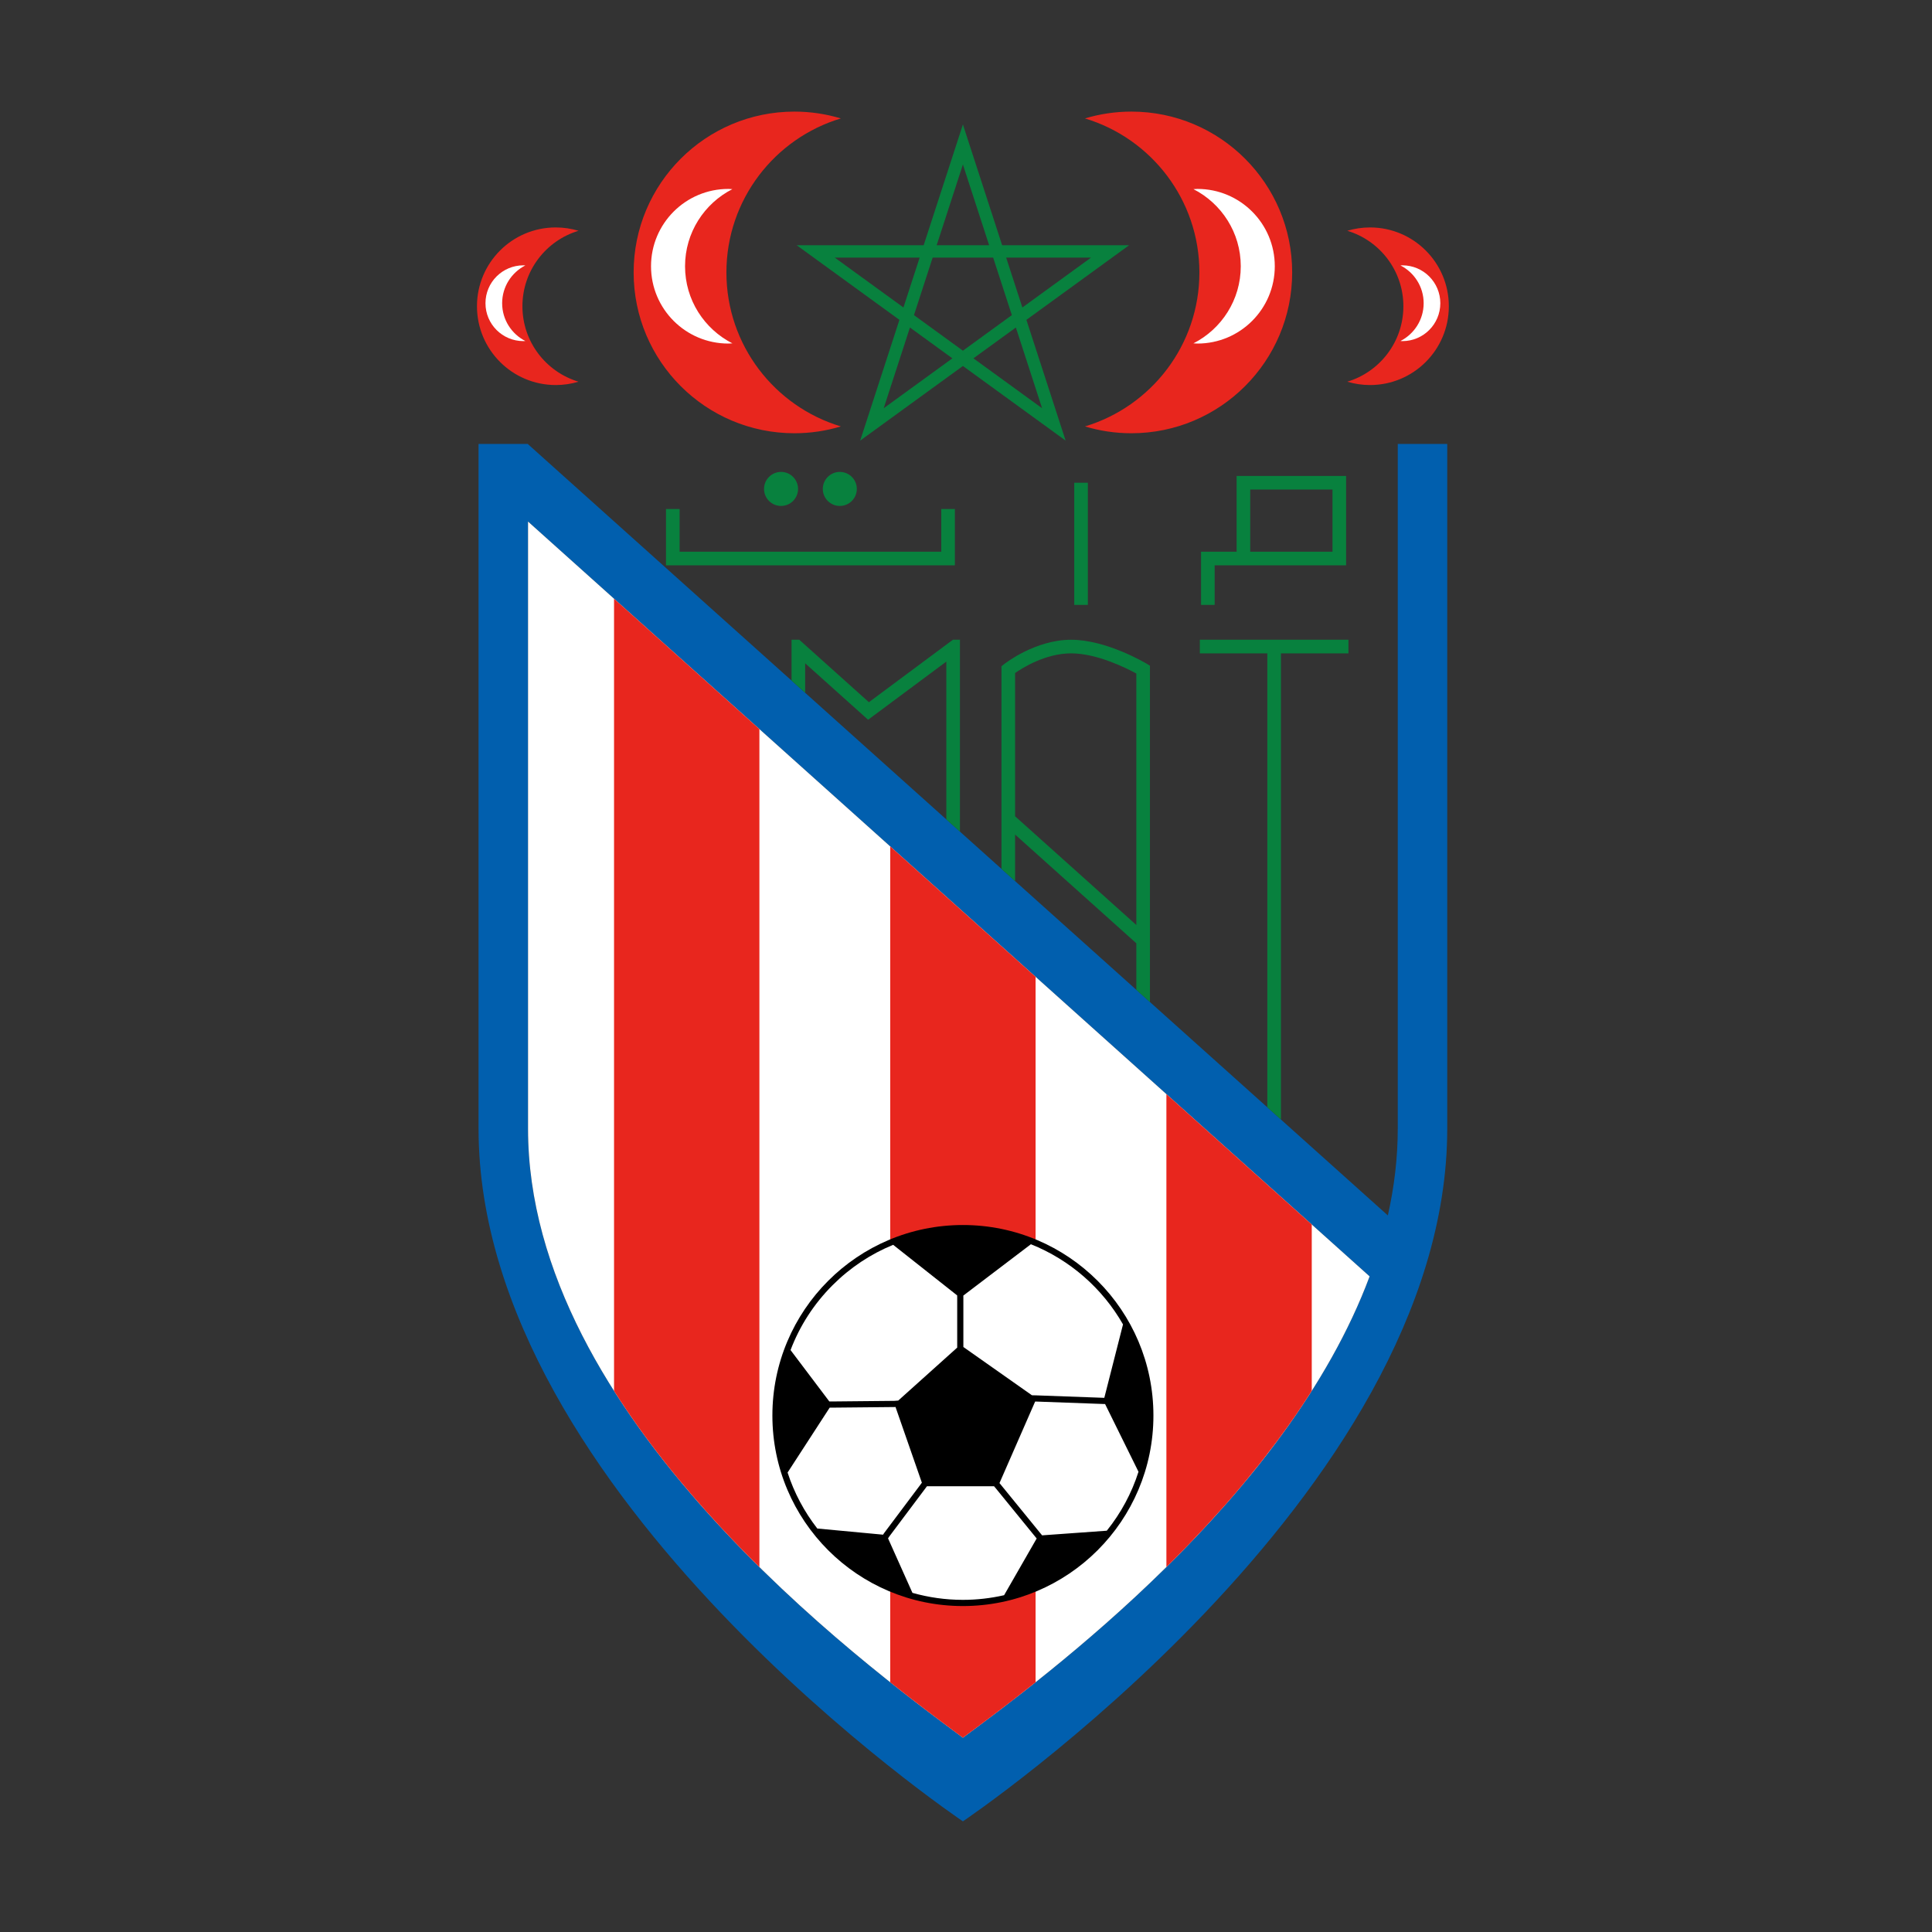
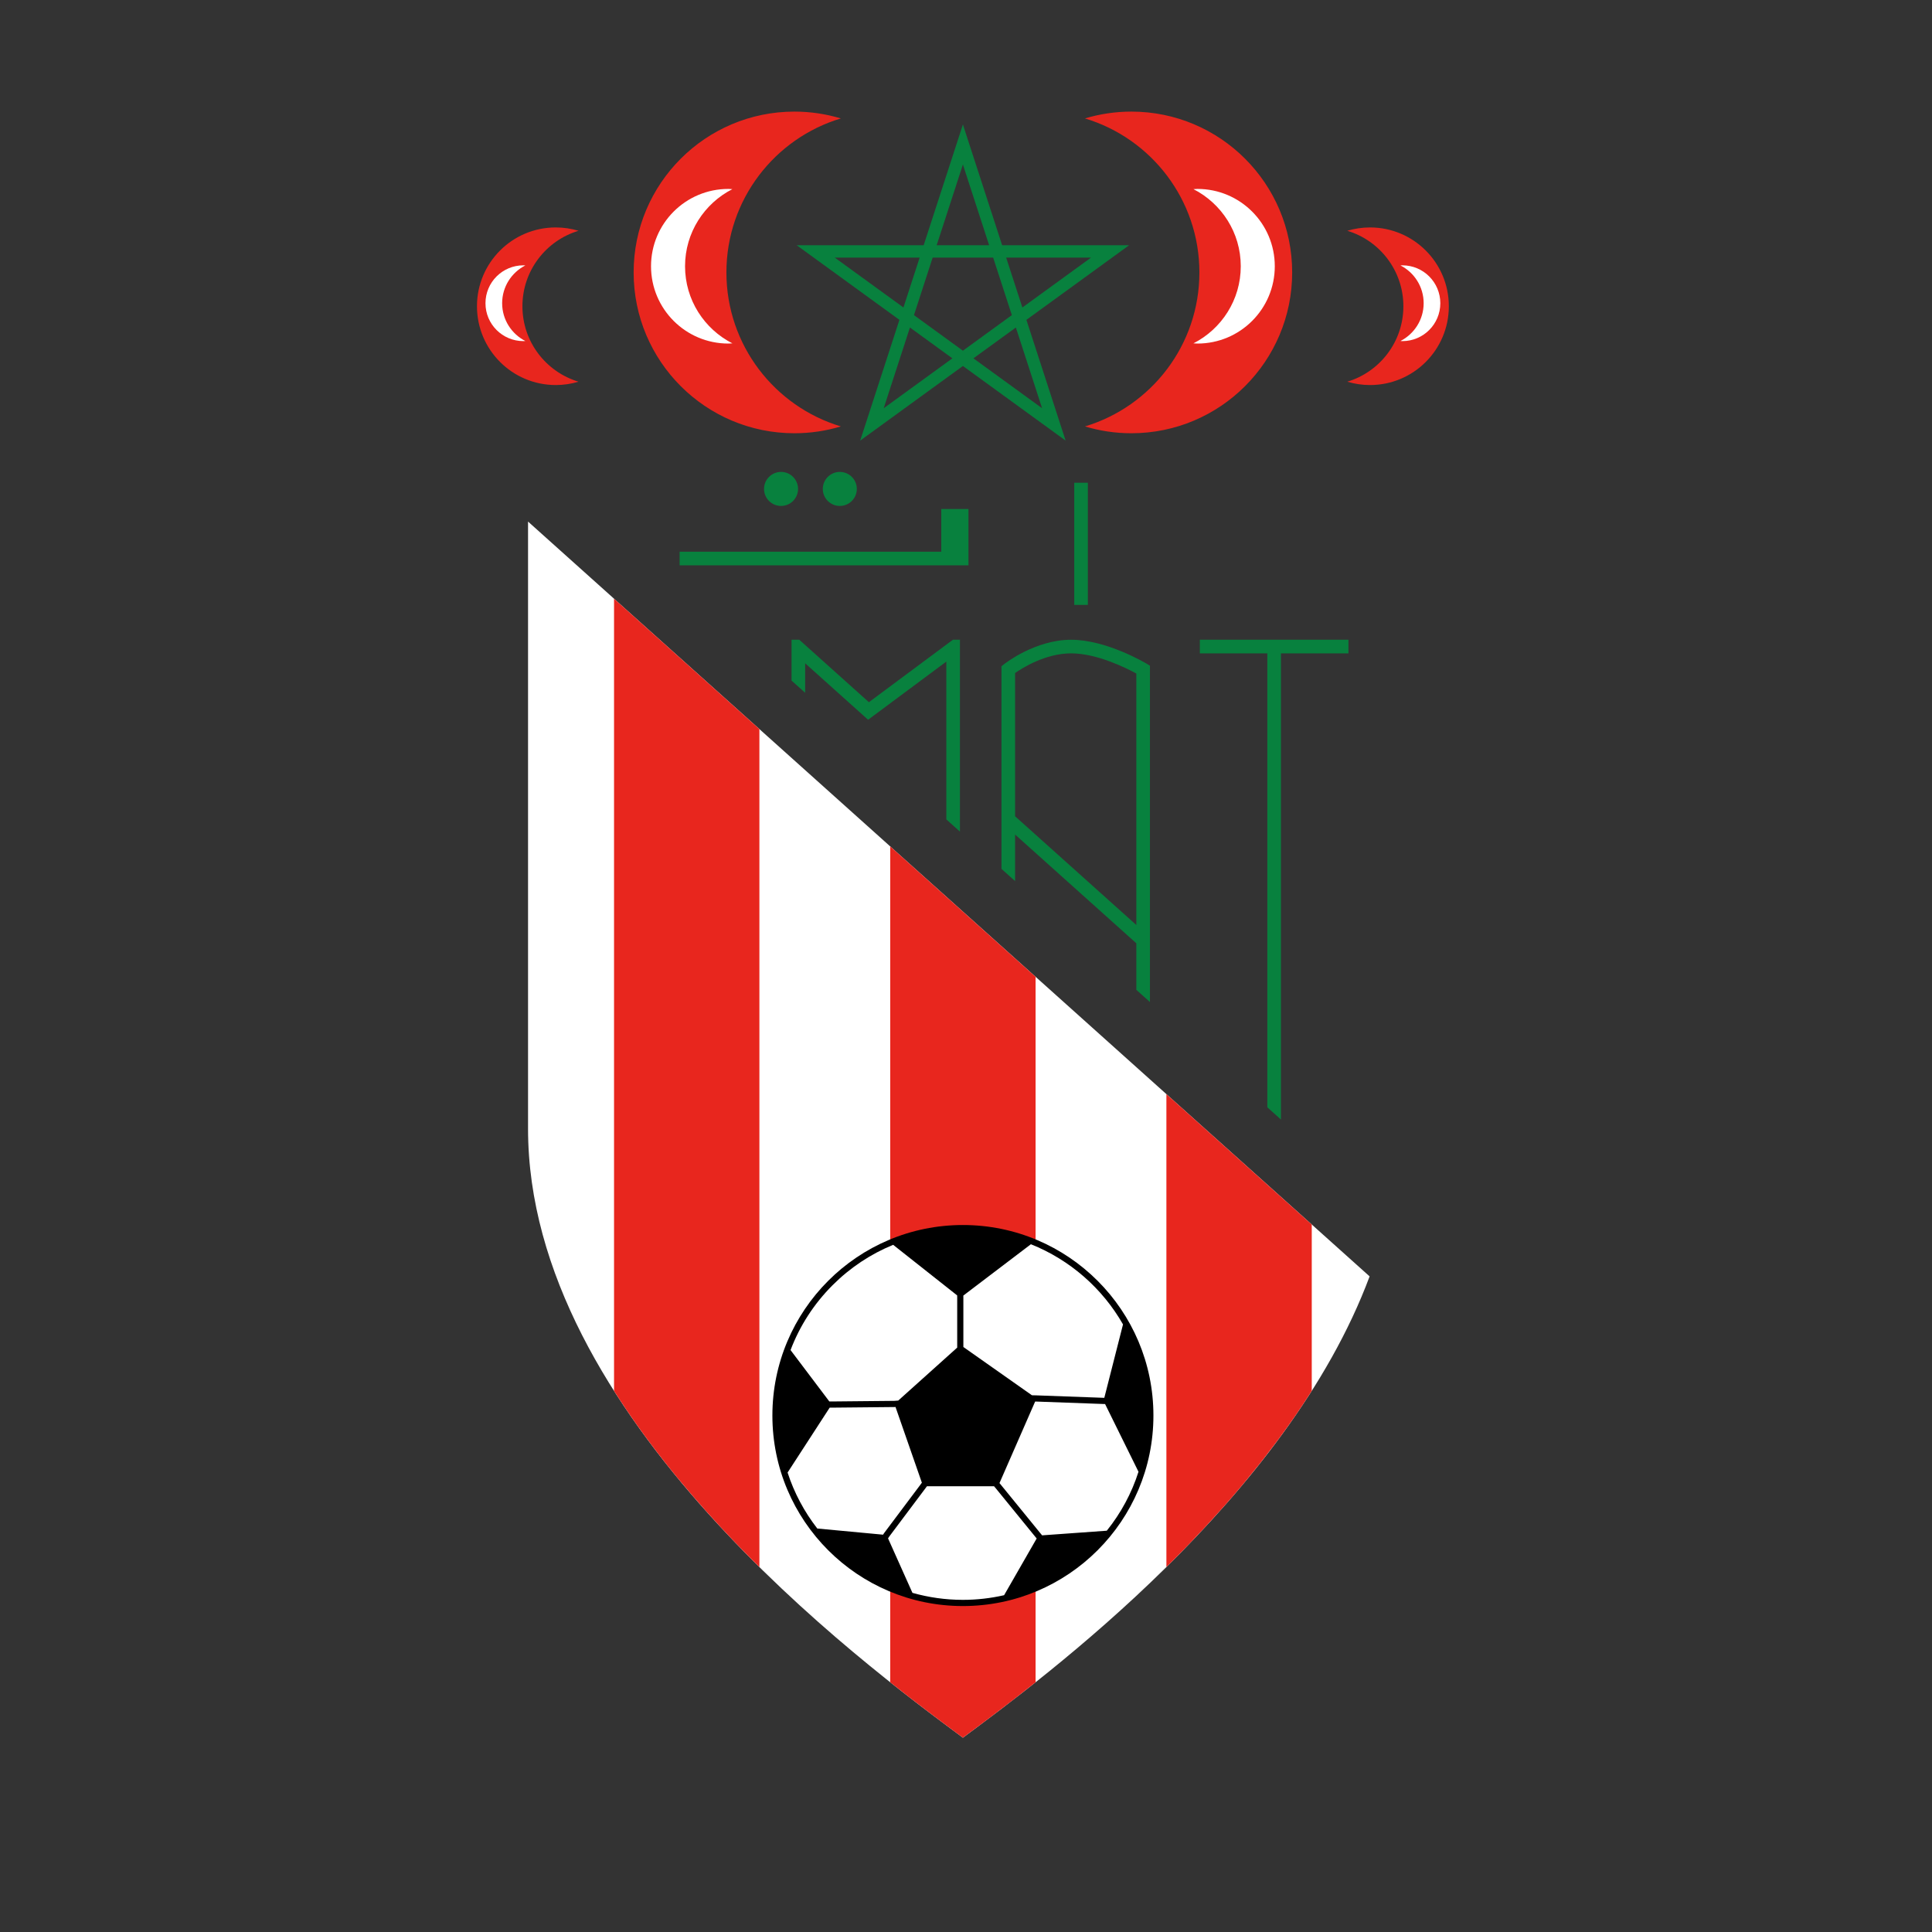
<svg xmlns="http://www.w3.org/2000/svg" version="1.1" width="226" height="226" viewBox="-0.5 -0.5 226 226" enable-background="new -0.5 -0.5 226 226" xml:space="preserve">
  <rect x="-0.5" y="-0.5" width="226" height="226" fill="#333333" stroke="none" />
  <defs>
</defs>
-   <path fill="#015FAE" d="M163.006,51.433c0,15.996,0,80.101,0,80.101  c0,3.436-0.413,6.821-1.159,10.143L61.269,51.466c0-0.011,0-0.022,0-0.033h-0.038  h-5.751v3.888v76.213c0,42.95,56.657,81.021,56.657,81.021  s56.657-38.071,56.657-81.021V51.433H163.006z M112.138,202.771  c-11.63-8.623-50.869-37.558-50.869-71.237c0,0,0-47.629,0-71.021l98.444,88.296  C150.031,174.778,121.719,195.667,112.138,202.771z" />
  <path fill="#FFFFFF" d="M61.269,60.513c0,23.392,0,71.021,0,71.021  c0,33.68,39.239,62.614,50.869,71.237c9.581-7.104,37.894-27.993,47.575-53.963  L61.269,60.513z" />
  <polygon fill="#08813E" points="147.75,129.032 149.342,130.46 149.342,75.928 157.239,75.928   157.239,74.336 139.853,74.336 139.853,75.928 147.75,75.928 " />
  <path fill="#08813E" d="M118.242,102.567c0-1.467,0-3.36,0-5.443l14.183,12.72  c0,2.004,0,3.851,0,5.443l1.591,1.428V77.37l-0.387-0.232  c-0.189-0.114-4.717-2.802-8.834-2.802c-4.172,0-7.694,2.743-7.842,2.86  l-0.303,0.239v23.705L118.242,102.567z M118.242,78.229  c0.854-0.596,3.553-2.301,6.553-2.301c3.062,0,6.525,1.756,7.63,2.36  c0,0.571,0,17.09,0,29.417l-14.183-12.72  C118.242,87.482,118.242,78.681,118.242,78.229z" />
  <path fill="#08813E" d="M93.685,80.541c0-1.171,0-2.494,0-3.45  c1.865,1.673,7.363,6.603,7.363,6.603s7.219-5.367,9.15-6.803  c0,1.959,0,12.484,0,18.46l1.592,1.428V74.336h-0.823  c-2.361,1.755-9.055,6.732-9.825,7.305c-0.681-0.611-5.992-5.374-8.144-7.305  h-0.905v4.777L93.685,80.541z" />
-   <path fill="#08813E" d="M109.606,59.044c0,0,0,3.809,0,4.993c-1.476,0-29.131,0-30.607,0  c0-1.184,0-4.993,0-4.993h-1.592v6.584h33.791v-6.584H109.606z" />
+   <path fill="#08813E" d="M109.606,59.044c0,0,0,3.809,0,4.993c-1.476,0-29.131,0-30.607,0  c0-1.184,0-4.993,0-4.993v6.584h33.791v-6.584H109.606z" />
  <rect x="125.162" y="55.969" fill="#08813E" width="1.592" height="14.291" />
-   <path fill="#08813E" d="M144.156,55.173c0,0,0,7.545,0,8.864c-1.15,0-4.16,0-4.16,0v6.223  h1.591c0,0,0-3.472,0-4.631c1.432,0,15.376,0,15.376,0V55.173H144.156z M155.371,56.765  c0,1.189,0,6.083,0,7.272c-0.944,0-5.419,0-9.623,0c0-1.188,0-6.083,0-7.272  C147.017,56.765,154.103,56.765,155.371,56.765z" />
  <circle fill="#08813E" cx="90.865" cy="56.693" r="1.99" />
  <circle fill="#08813E" cx="97.739" cy="56.693" r="1.99" />
  <path fill="#E8261E" d="M88.333,84.787v98.023c-0.005-0.005-0.01-0.011-0.016-0.017  c-0.747-0.737-1.493-1.489-2.238-2.256c-0.014-0.014-0.027-0.027-0.041-0.042  c-0.747-0.769-1.491-1.552-2.23-2.348c-0.007-0.008-0.015-0.016-0.022-0.023  c-4.496-4.843-8.818-10.189-12.454-15.917c-0-0.002-0.002-0.003-0.003-0.005  V69.536L88.333,84.787z M152.946,142.741l-17.004-15.252v55.32  c0.029-0.028,0.059-0.058,0.088-0.088c0.651-0.643,1.302-1.302,1.952-1.967  c0.215-0.221,0.431-0.446,0.646-0.67c0.481-0.5,0.962-1.005,1.439-1.517  c0.235-0.25,0.469-0.5,0.702-0.753c0.514-0.557,1.024-1.122,1.532-1.691  c0.171-0.191,0.343-0.379,0.513-0.571c0.66-0.749,1.314-1.509,1.961-2.279  c0.176-0.21,0.348-0.423,0.522-0.634c0.479-0.579,0.955-1.163,1.427-1.754  c0.223-0.279,0.442-0.562,0.663-0.845c0.436-0.558,0.865-1.122,1.291-1.688  c0.204-0.271,0.407-0.54,0.607-0.812c0.576-0.785,1.143-1.576,1.696-2.376  c0.047-0.069,0.096-0.137,0.143-0.206c0.56-0.815,1.103-1.641,1.635-2.472  c0.063-0.099,0.124-0.201,0.187-0.3V142.741z M113.896,201.464  c0.236-0.177,0.483-0.36,0.732-0.547c0.097-0.073,0.193-0.146,0.292-0.219  c0.254-0.19,0.516-0.389,0.782-0.59c0.11-0.083,0.223-0.168,0.334-0.252  c0.269-0.204,0.541-0.412,0.821-0.625c0.115-0.089,0.234-0.182,0.353-0.271  c0.288-0.219,0.578-0.442,0.876-0.673c0.109-0.085,0.223-0.174,0.333-0.259  c0.715-0.554,1.452-1.132,2.22-1.74v-82.524l-17.004-15.251v97.775  c3.004,2.385,5.63,4.351,7.631,5.837c0.047,0.036,0.096,0.071,0.144,0.106  c0.251,0.187,0.497,0.369,0.727,0.54c0.45-0.334,0.949-0.704,1.478-1.098  C113.709,201.604,113.801,201.534,113.896,201.464z" />
  <circle cx="112.138" cy="165.085" r="22.286" />
  <path fill="#FFFFFF" d="M120.091,145.048c4.563,1.819,8.363,5.15,10.776,9.376l-2.188,8.589  l-0.084-0.001l-7.837-0.285l-0.546-0.013l-8.02-5.646v-5.745l-0.004-0.271  L120.091,145.048z M128.769,163.739l-0.193-0.004l-7.839-0.285l-0.148-0.003  l-4.173,9.539l0.118,0.142l4.702,5.77l0.17,0.202l7.564-0.543  c1.663-2.068,2.912-4.398,3.708-6.894L128.769,163.739z M107.338,172.941  l-3.084-8.858l-0.119,0.009l-7.348,0.071h-0.234l-4.924,7.592  c0.764,2.357,1.935,4.566,3.476,6.547l7.694,0.721l0.116-0.18l4.276-5.699  L107.338,172.941z M96.514,163.44h0.27l7.321-0.071l0.468-0.035l6.898-6.195  c0-2.855,0-5.809,0-5.809l-0.005-0.297l-7.487-5.917  c-2.62,1.07-5.025,2.66-7.087,4.722c-2.192,2.191-3.848,4.775-4.916,7.59  L96.514,163.44z M120.768,179.465l-0.089-0.104l-4.702-5.771  c0,0-0.075-0.091-0.197-0.233h-7.849c-0.098,0.135-0.159,0.216-0.159,0.216  l-4.264,5.685l-0.127,0.196l2.854,6.374c1.897,0.536,3.877,0.819,5.903,0.819  c1.644,0,3.255-0.188,4.819-0.544L120.768,179.465z" />
  <path fill="#08813E" d="M107.548,28.186c-5.865,0-14.854,0-14.854,0s7.273,5.283,12.017,8.73  c-1.812,5.578-4.59,14.126-4.59,14.126s7.272-5.284,12.017-8.73  c4.744,3.446,12.017,8.73,12.017,8.73s-2.777-8.549-4.59-14.126  c4.744-3.447,12.017-8.73,12.017-8.73s-8.989,0-14.854,0  c-1.812-5.577-4.59-14.125-4.59-14.125S109.36,22.609,107.548,28.186z   M112.138,18.743c0.372,1.143,1.667,5.129,3.068,9.443c-2.971,0-3.166,0-6.137,0  C110.472,23.873,111.767,19.886,112.138,18.743z M107.078,29.633  c-0.918,2.825-0.978,3.011-1.896,5.836c-3.67-2.666-7.062-5.13-8.034-5.836  C98.35,29.633,102.542,29.633,107.078,29.633z M105.942,37.811  c2.403,1.746,2.562,1.861,4.964,3.607c-3.669,2.666-7.061,5.13-8.033,5.836  C103.245,46.111,104.541,42.125,105.942,37.811z M115.677,29.633  c1.047,3.223,1.139,3.507,2.187,6.73c-2.742,1.992-2.983,2.168-5.726,4.16  c-2.742-1.992-2.983-2.167-5.725-4.16c1.047-3.223,1.14-3.507,2.187-6.73  C111.989,29.633,112.288,29.633,115.677,29.633z M127.127,29.633  c-0.973,0.706-4.363,3.17-8.032,5.836c-0.919-2.825-0.979-3.011-1.897-5.836  C121.733,29.633,125.926,29.633,127.127,29.633z M118.333,37.811  c1.402,4.313,2.697,8.301,3.068,9.443c-0.972-0.706-4.363-3.17-8.033-5.836  C115.771,39.672,115.93,39.557,118.333,37.811z" />
  <path fill="#E8261E" d="M84.474,31.368c0-8.503,5.642-15.686,13.386-18.015  c-1.718-0.517-3.54-0.798-5.427-0.798c-10.39,0-18.812,8.423-18.812,18.813  c0,10.39,8.422,18.812,18.812,18.812c1.887,0,3.708-0.281,5.427-0.798  C90.116,47.053,84.474,39.871,84.474,31.368z" />
  <path fill="#FFFFFF" d="M79.635,30.645c0-3.939,2.253-7.345,5.536-9.021  c-0.157-0.008-0.312-0.024-0.471-0.024c-4.995,0-9.045,4.049-9.045,9.045  c0,4.995,4.05,9.044,9.045,9.044c0.159,0,0.314-0.016,0.472-0.024  C81.889,37.99,79.635,34.584,79.635,30.645z" />
  <path fill="#E8261E" d="M60.612,35.323c0-4.166,2.765-7.686,6.56-8.827  c-0.843-0.253-1.735-0.391-2.659-0.391c-5.091,0-9.218,4.127-9.218,9.218  c0,5.091,4.127,9.218,9.218,9.218c0.924,0,1.816-0.138,2.659-0.391  C63.377,43.009,60.612,39.49,60.612,35.323z" />
  <path fill="#FFFFFF" d="M58.24,34.969c0-1.93,1.104-3.599,2.713-4.42  c-0.077-0.004-0.153-0.011-0.231-0.011c-2.448,0-4.432,1.984-4.432,4.432  c0,2.448,1.984,4.432,4.432,4.432c0.078,0,0.154-0.008,0.231-0.012  C59.345,38.568,58.24,36.899,58.24,34.969z" />
  <path fill="#E8261E" d="M139.802,31.368c0-8.503-5.643-15.686-13.386-18.015  c1.718-0.517,3.539-0.798,5.427-0.798c10.39,0,18.812,8.423,18.812,18.813  c0,10.39-8.423,18.812-18.812,18.812c-1.888,0-3.709-0.281-5.427-0.798  C134.159,47.053,139.802,39.871,139.802,31.368z" />
  <path fill="#FFFFFF" d="M144.641,30.645c0-3.939-2.254-7.345-5.536-9.021  c0.156-0.008,0.312-0.024,0.471-0.024c4.995,0,9.045,4.049,9.045,9.045  c0,4.995-4.05,9.044-9.045,9.044c-0.159,0-0.314-0.016-0.472-0.024  C142.387,37.99,144.641,34.584,144.641,30.645z" />
  <path fill="#E8261E" d="M163.664,35.323c0-4.166-2.766-7.686-6.56-8.827  c0.842-0.253,1.734-0.391,2.659-0.391c5.091,0,9.218,4.127,9.218,9.218  c0,5.091-4.127,9.218-9.218,9.218c-0.925,0-1.817-0.138-2.659-0.391  C160.898,43.009,163.664,39.49,163.664,35.323z" />
  <path fill="#FFFFFF" d="M166.035,34.969c0-1.93-1.104-3.599-2.713-4.42  c0.076-0.004,0.152-0.011,0.23-0.011c2.447,0,4.432,1.984,4.432,4.432  c0,2.448-1.984,4.432-4.432,4.432c-0.078,0-0.154-0.008-0.23-0.012  C164.931,38.568,166.035,36.899,166.035,34.969z" />
-   <rect opacity="0" fill="#FFFFFF" width="225" height="225" />
</svg>